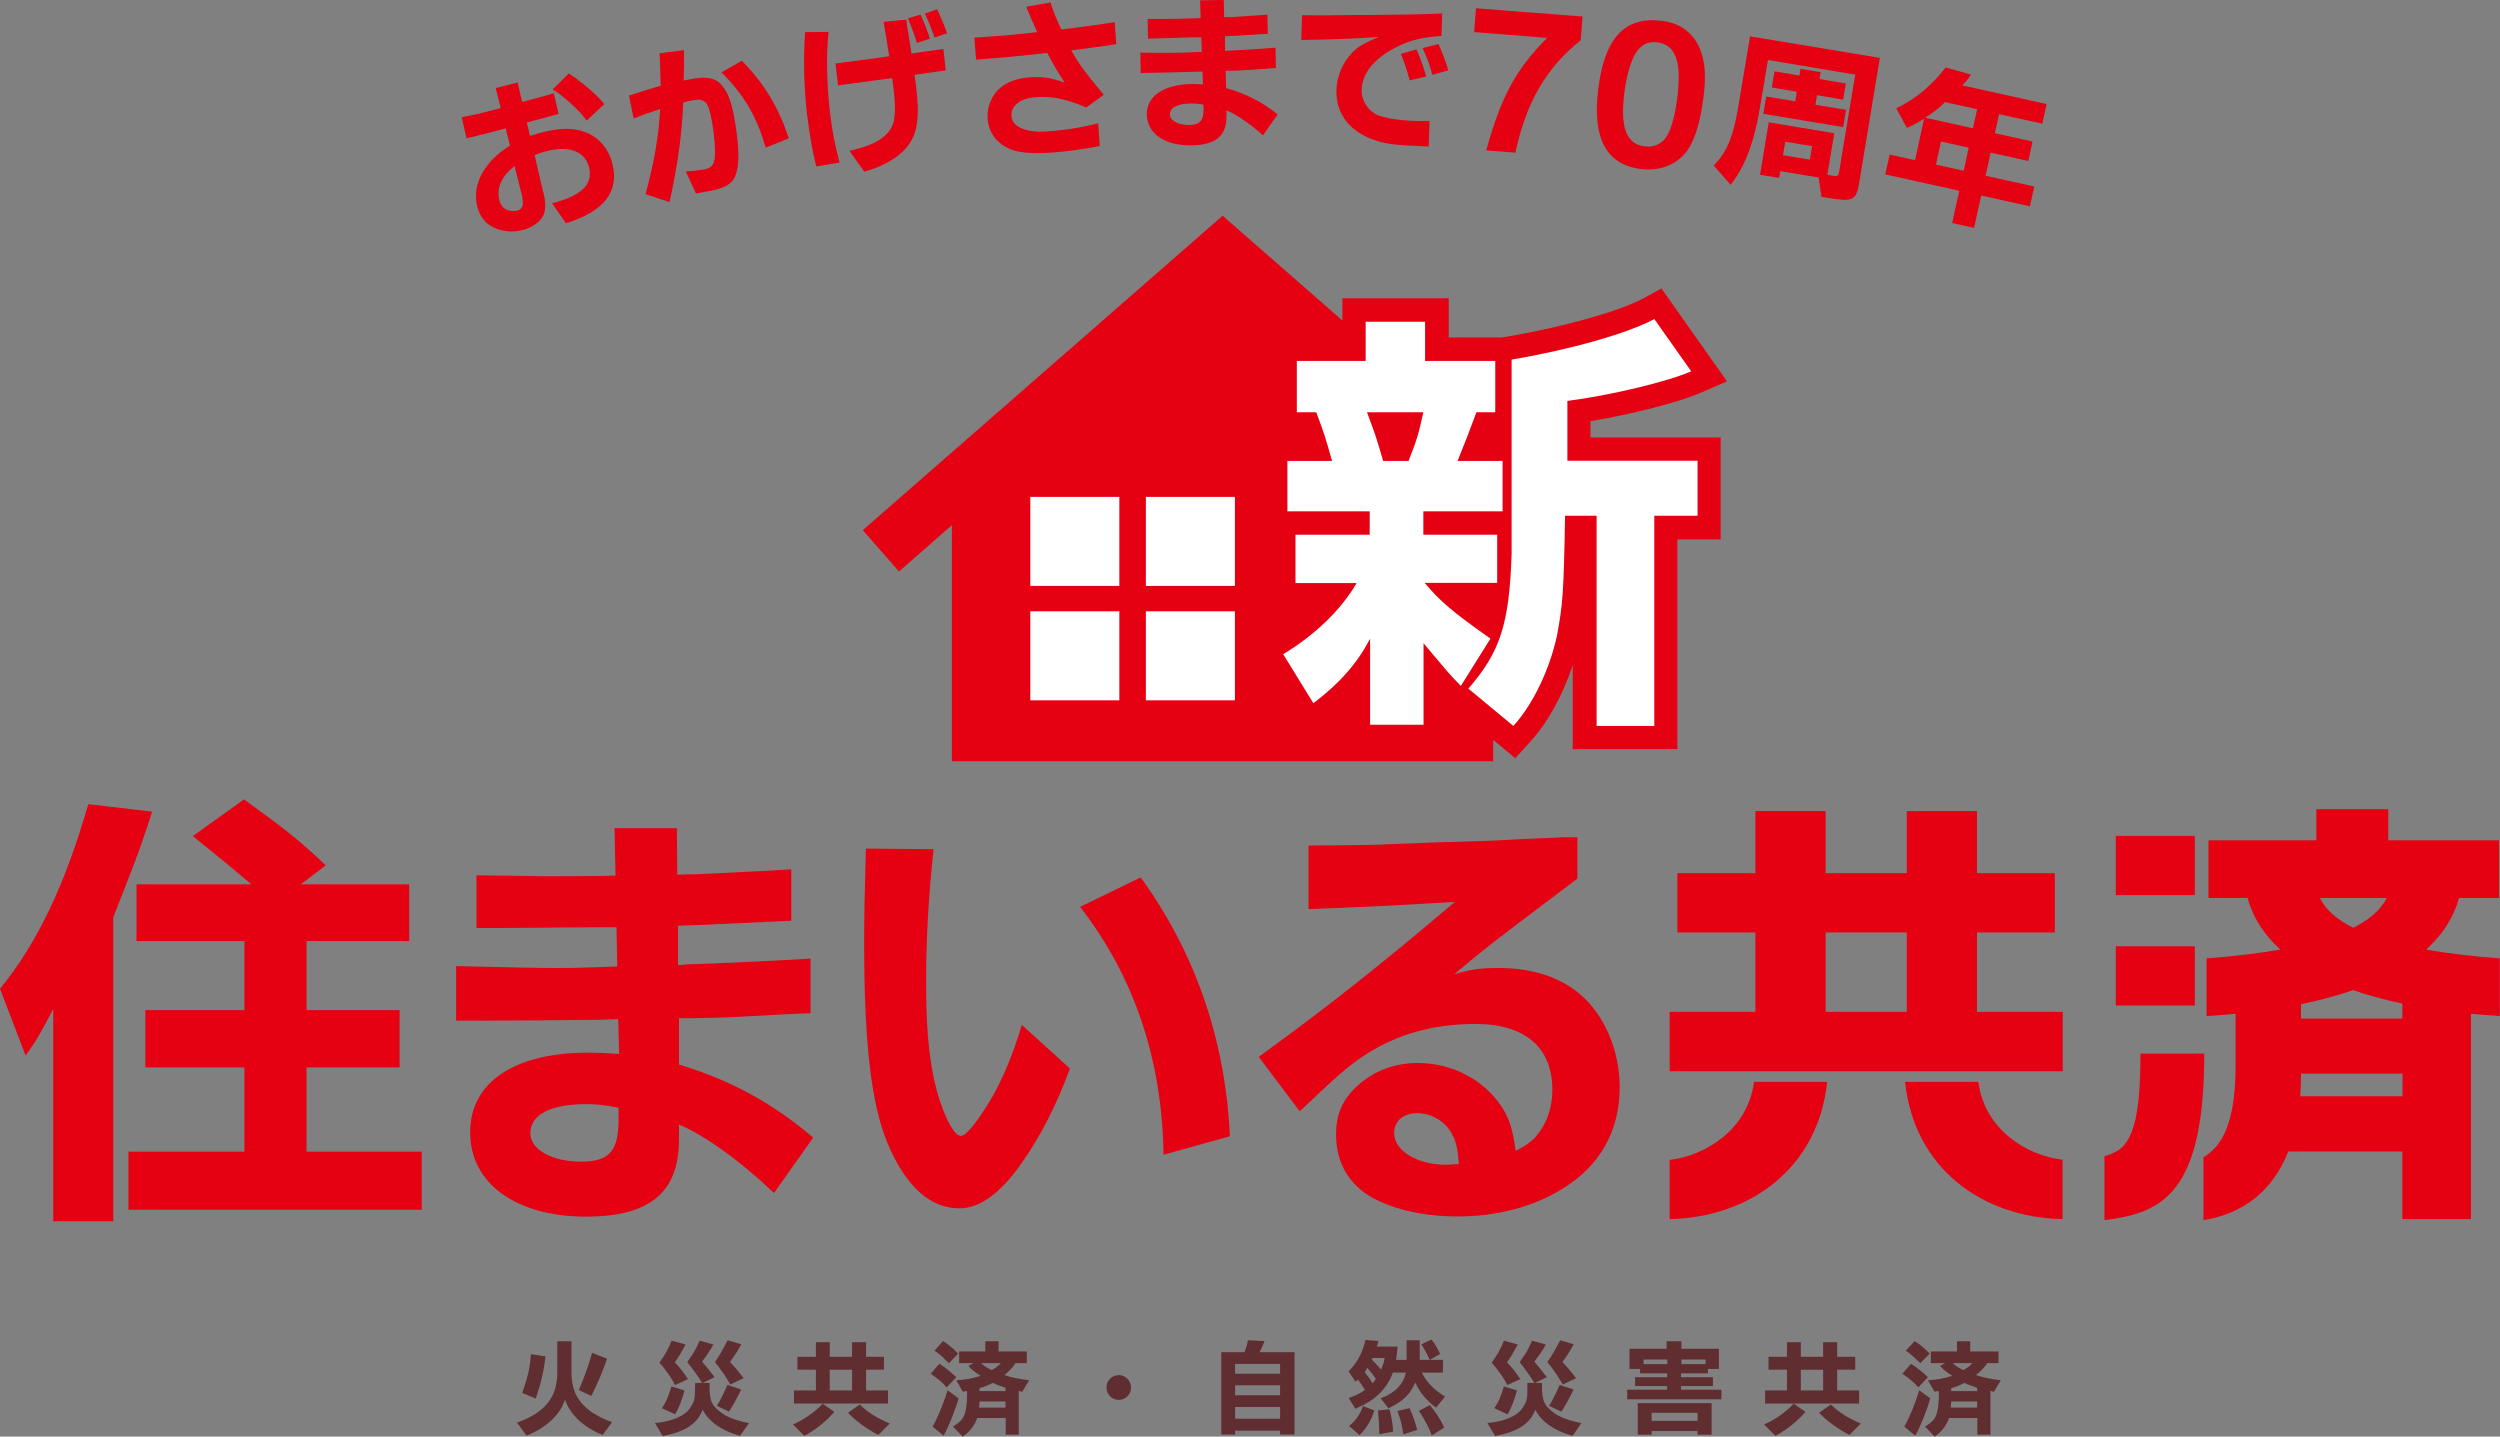
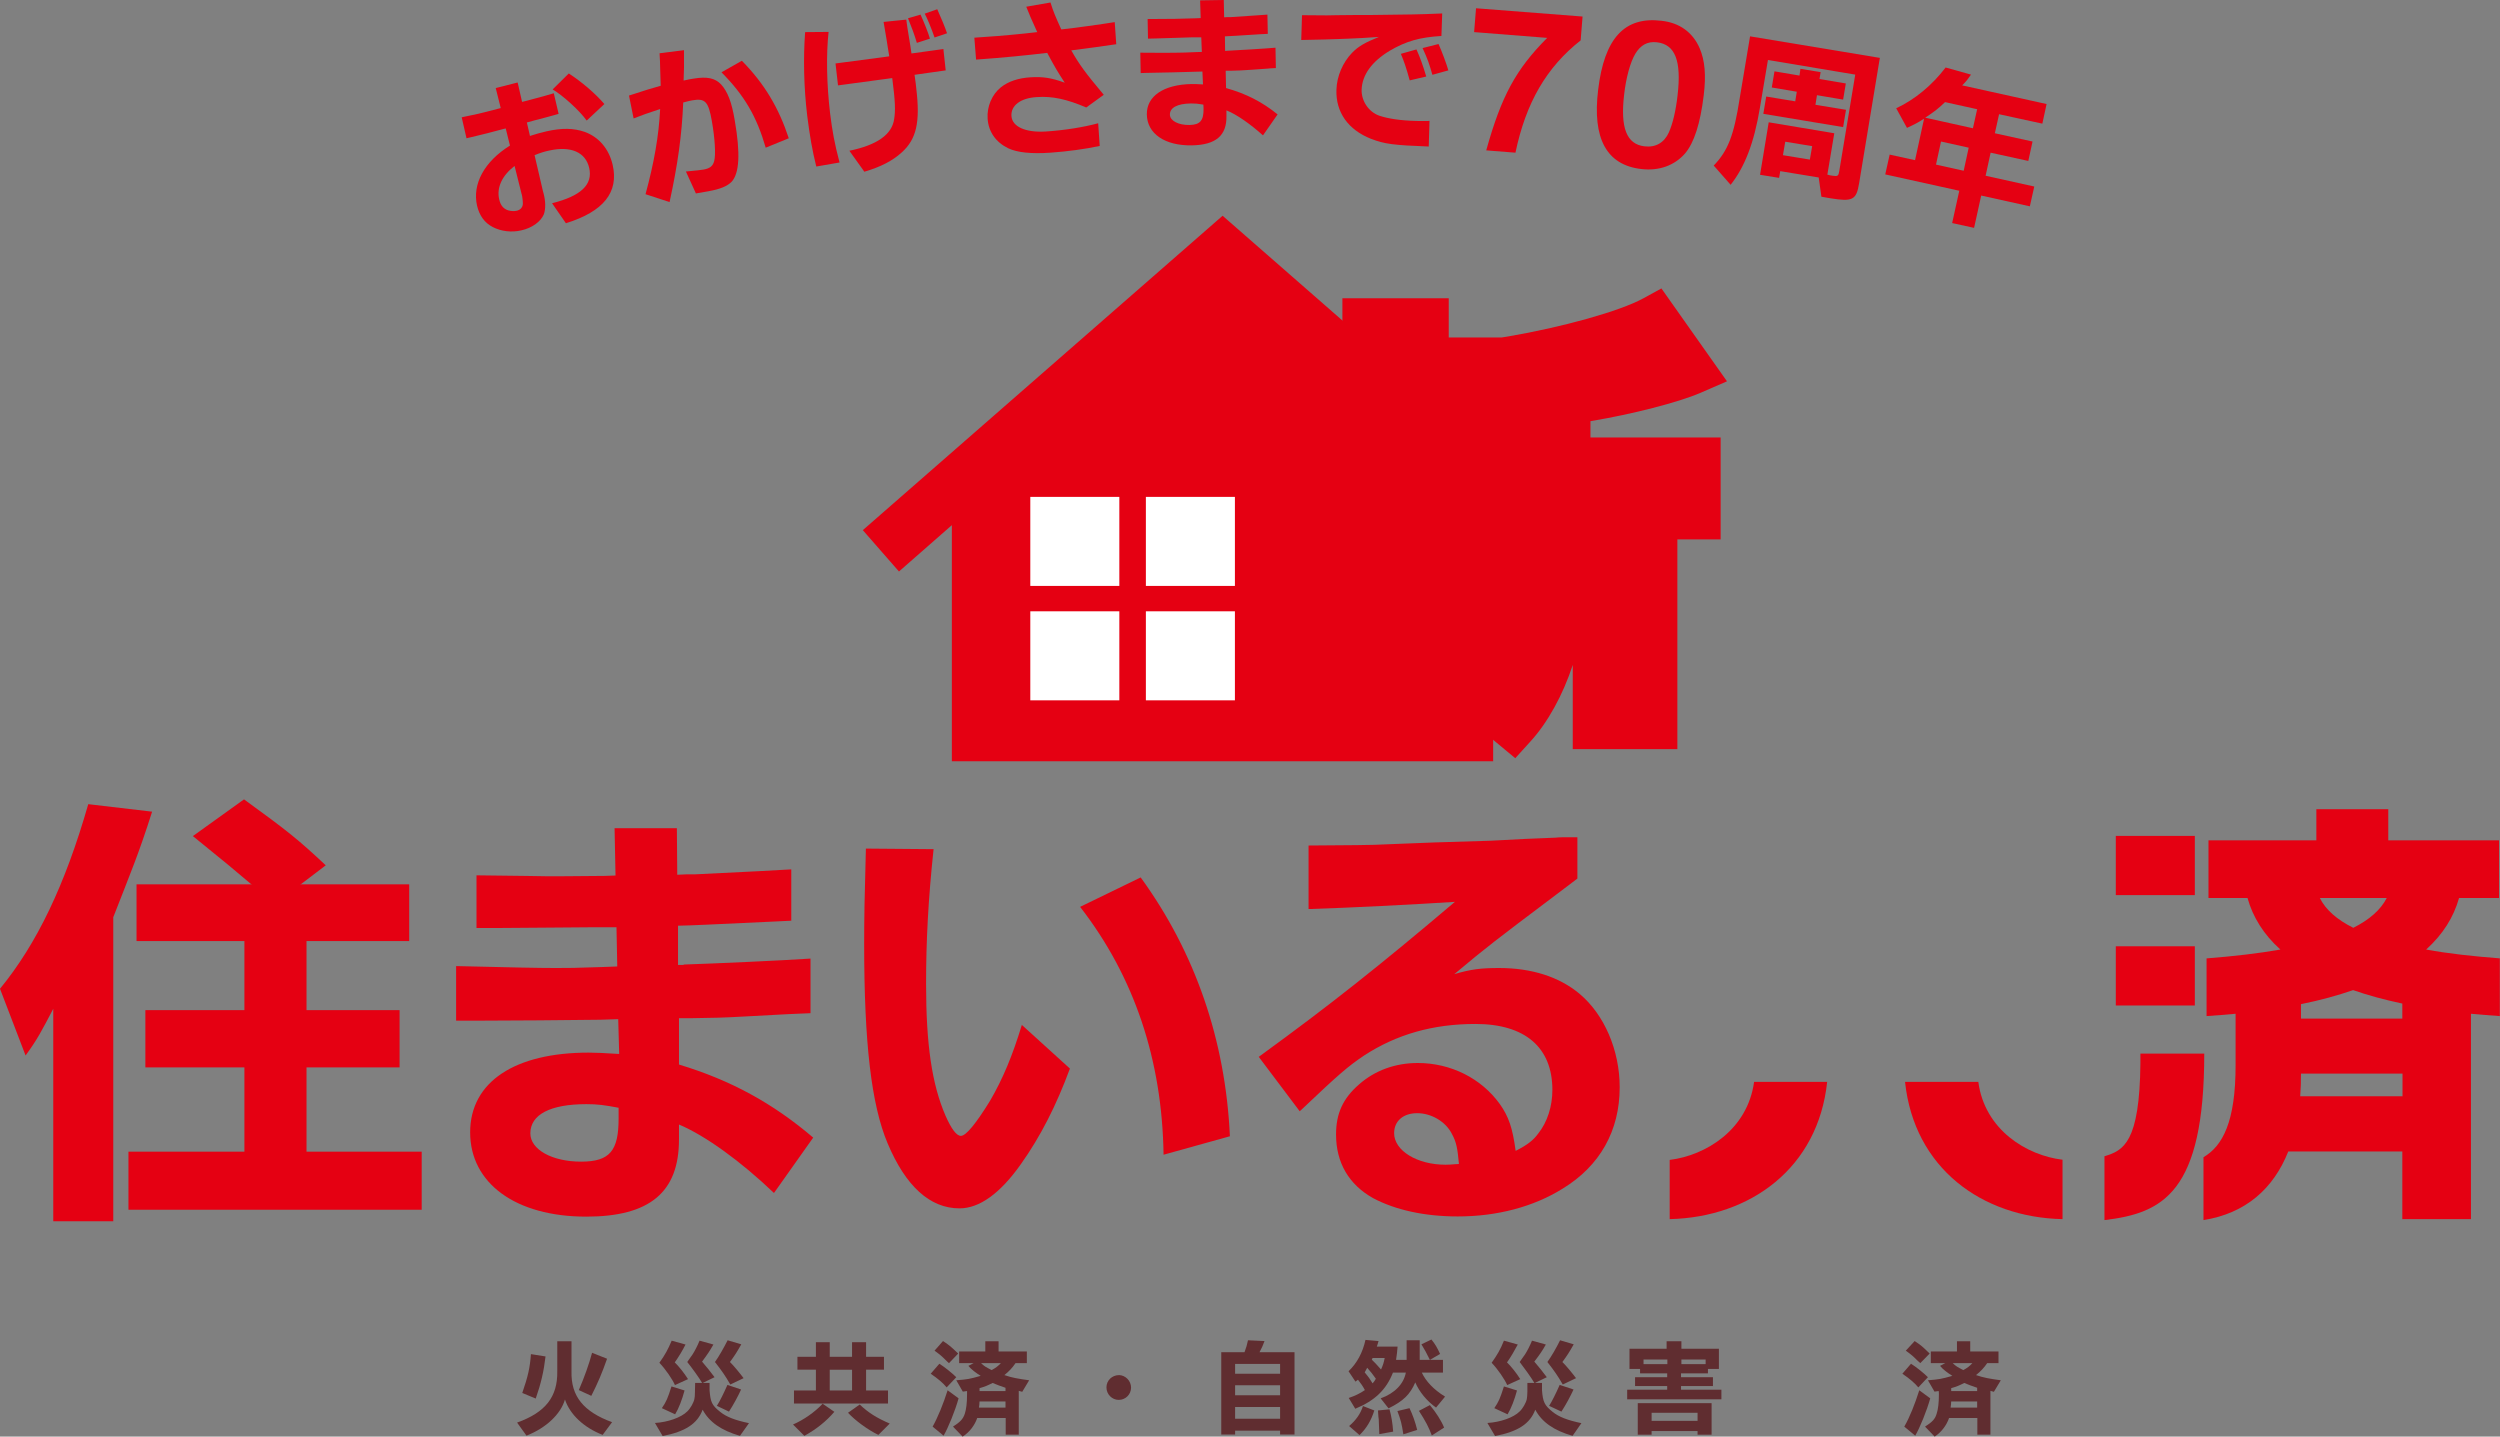
<svg xmlns="http://www.w3.org/2000/svg" id="_レイヤー_2" viewBox="0 0 1300.1 747.1">
  <rect x="0" y="0" width="1300.1" height="747.1" fill="#808080" stroke="none" />
  <defs>
    <style>.cls-1{fill:#fff;}.cls-2{fill:#602d30;}.cls-3{fill:#e50012;}</style>
  </defs>
  <g id="_レイヤー_1-2">
    <path class="cls-3" d="M282.3,99.2l.3,1.1c1.2,4.3,1.2,8.5.2,11.2-1.6,3.8-6.2,7.1-11.7,8.3-5.1,1.2-10.5.5-14.8-1.7s-7-6-8.2-11.1c-2.6-11.3,3.8-23,17.1-31.3l-2.2-8.9-.9.2c-4.2,1.2-13.4,3.5-16.9,4.3l-2.6.6-2.5-10.9c4.3-.9,6.8-1.4,8.5-1.8,1.8-.4,5.7-1.4,11.8-3l-2.6-10.4,11.4-2.9,2.3,10.1,2.8-.7c7.7-2,9.6-2.6,13.7-3.8l2.5,10.7c-1.7.5-2.6.8-4.2,1.2-1.1.3-3.9,1.1-8.3,2.2-.5.1-.8.2-4,1.1l1.6,7c3-1,5.7-1.7,8.6-2.4,8-1.8,14.1-1.7,19.9.3,7.4,2.7,12.6,8.9,14.5,17.1,3.3,14.3-4.7,24.3-24.3,30.4l-7.2-10.4c15.1-3.8,21.3-9.7,19.3-18.4-1.9-8.2-9.6-11.5-20.8-9-2.4.5-4.7,1.2-7.6,2.4l4.3,18.5ZM267.6,86.3c-6.6,5.1-9.4,11.3-8,17.4.7,3.1,2.2,4.9,4.7,5.7,1.4.4,3.1.5,4.4.2,1.8-.4,3-1.6,3.2-3.4.1-1-.3-4.4-.6-5.2l-.1-.3-3.6-14.4ZM295.8,38.2c6.7,4.4,13.5,10.1,18.5,15.9l-9.2,8.6c-3.6-5.1-12.4-13.1-17.7-16.2l8.4-8.3Z" />
    <path class="cls-3" d="M327.1,49.7c9-3,10.7-3.4,16.5-5.1-.1-3.4-.2-6.2-.3-9.5,0-2.7-.1-3.5-.3-7.4l12.7-1.6c.1,9.1,0,9.9-.2,15.8,2.1-.5,3.8-.8,5.1-1,7.2-1.2,11.2-.3,14.4,3,3.4,3.8,5.5,9.1,7.1,18.7,3,17.3,2.4,27.5-1.6,31.9-2.2,2.3-6,3.9-12.3,5l-6.3,1.1-5.2-11.4c6.2-.6,7.1-.7,9.1-1,3.4-.6,4.9-1.8,5.6-4.4.9-3.3.4-11.7-1.2-20.8-1.8-10.3-3.5-12-10.3-10.8-1.1.2-2.3.5-4.6,1.1-.7,16.9-2.8,32.1-7.1,51.8l-12.5-4.1c4.5-16.6,6.9-30.3,7.6-44.3-7.5,2.5-8.7,2.9-13.8,4.9l-2.4-11.9ZM385.8,31.6c11.7,11.9,19.1,24.3,24.4,40.3l-12,4.9c-4.7-16.2-11-27.1-23-39.2l10.6-6Z" />
    <path class="cls-3" d="M430.9,16.6c-1.3,11.7-1,27.4.8,42.5,1.1,8.9,2.3,15.6,4.9,25.4l-12.1,2.1c-2.1-8.4-3.4-16-4.7-26.3-1.8-14.9-2.1-30.4-1.1-43.6l12.2-.1ZM435.8,44.4l-1.3-11.4,27.9-3.7v-.3l-.8-4.9c-.3-2.2-.4-2.7-2.1-12.7l11.8-1.2c.3,2.3.5,3.8.6,4.3l1.5,9.2.3,2,.3,2.1,16.6-2.3,1.2,11.1-16.2,2.3c.6,4.1.7,5.2.9,7.1,2.1,17.6.1,26.4-7.6,33.3-4.7,4.3-10.9,7.5-19.4,10l-7.8-10.9c14.5-3,22.2-8.5,23.3-16.5.7-4.3.6-9.1-1-21.3l-28.2,3.8ZM478.7,7.6c1.8,3.8,4.1,9.7,4.9,12.5l-6.8,2.2c-1.2-4.1-2.8-8.4-4.6-12.8l6.5-1.9ZM487.4,4.8c2.1,4.7,3.8,8.7,5.1,12.5l-6.5,2.2c-1.6-4.7-3.9-10.2-5.1-12.4l6.5-2.3Z" />
    <path class="cls-3" d="M546.3,1.3c1.5,4.8,2.3,6.7,5.6,14,6.7-.7,21.1-2.7,27.8-3.8l.8,11.5c-8.3,1.2-14.6,2.1-23.4,3.2,4.2,7.4,7.2,11.5,16.9,23.1l-9.1,6.6c-10.1-4.3-17.6-6-25.8-5.4-8.4.5-13.5,4.4-13.1,9.9s7.3,8.6,17.7,8c9.5-.6,19.7-2.2,27.4-4.3l.8,11.8c-7.3,1.6-17,2.9-25.6,3.5-10.1.7-17.4-.1-22-2.3-6.4-3.1-10.3-8.6-10.7-15.5-.4-6.2,2.3-12.5,6.9-16.2,3.9-3.1,9.1-4.8,15.4-5.2,6.5-.4,10.9.3,17.8,2.8-3.7-5.7-5.1-8-9.1-15.5-10.9,1.3-23,2.5-37,3.5l-.9-11.4,5.6-.4c7.9-.5,18.8-1.5,27.1-2.5-3.4-7.5-4-8.9-5.7-13.2l12.6-2.2Z" />
    <path class="cls-3" d="M638.2,26.4c5.9-.3,19.5-1.1,25.1-1.6l.2,10.6c-2.4.1-3.9.2-4.5.3l-8.5.6c-4.8.3-5.8.4-10.6.5h-2.5l.2,9c10.4,2.9,18.8,7.2,26.8,13.7l-7.6,10.9c-6.7-6-13.7-10.9-19-13v2.9c.2,10.2-5.5,15.1-18.1,15.3-14,.2-23.1-6.1-23.3-16-.2-9.6,8.7-15.6,23.2-15.9,1.2,0,3.1,0,6,.2l-.3-6.7-3.5.1c-6.6.2-17.7.5-25.3.6l-3.3.1-.2-10.6c11,.1,16.4.1,19.7,0,2.9,0,3.4-.1,9.2-.3l3.1-.1-.3-7.6h-4.3l-9.4.3-9.9.3-4.1.1-.2-10.2c8.7-.1,13.4-.1,14.2-.1,1.5,0,3.9-.1,11.2-.3l2.2-.1-.3-9.2,12.3-.2.2,9,1.7-.1h1.7c11.1-.7,17.5-1.2,19.1-1.3l.2,10-3.9.2c-13.3.8-14.9,1-18.4,1.1l.1,7.6,1.1-.1ZM625.8,54.4c-2.8-.5-4.2-.6-6.4-.6-7.2.1-11.1,2.2-11,5.9.1,3.1,4.4,5.4,10.2,5.3,5.5-.1,7.4-2.3,7.3-8.5l-.1-2.1Z" />
    <path class="cls-3" d="M677.1,7.9c5.7,0,7.5.1,12.9.1l5.2-.1c5.9-.1,11.6-.1,17.5-.1,21.8-.3,23-.2,37.3-.8l-.4,11.7c-11.3.7-18.4,2.7-26.9,7.7-9.3,5.6-14.3,12.5-14.6,20.2-.2,5.9,3.7,11.7,9.3,13.6,4.5,1.5,10.9,2.5,19.1,2.7,1.7.1,3.6,0,6.9,0l-.4,13.3c-18.4-.7-23-1.3-30-4-11.9-4.7-18.4-13.8-18-25.5.2-7.1,3.3-14.2,8.1-19.2,3.3-3.4,6.6-5.3,14-8.3-7.4.5-10.1.7-15.7.9l-5.2.2c-4.9.2-9.9.3-14.9.4l-4.6.1.4-12.9ZM736.6,25.7c1.9,4.1,3.4,8.4,5.1,14.1l-8.6,2c-1.7-6.3-3.1-10.3-4.6-13.8l8.1-2.3ZM748.1,22.9c1.8,4,4.2,10.5,5.1,13.7l-8.3,2.3c-1.7-5.9-2.4-8-5.1-13.9l8.3-2.1Z" />
    <path class="cls-3" d="M823,8.6l-1,12.4c-17.8,14-28.5,32.5-33.9,58.4l-15.2-1.2c7.9-28.3,15.4-42.1,31.7-58.5l-38-3,1-12.4,55.4,4.3Z" />
    <path class="cls-3" d="M883.9,25.1c2.7,6.4,3.4,13.9,2.1,24.5-1.8,14.8-5,24.6-9.7,30.2-5.5,6.3-13.6,9.2-22.8,8.1-18-2.1-25.5-15.8-22.4-41.2,3.2-26.8,13.7-38.2,32.9-35.9,9.4,1,16.3,6,19.9,14.3ZM850.4,28c-2.6,4.4-4.8,12.4-5.8,21.3-2,17.2,1.3,25.7,10.6,26.8,5.8.7,10.3-1.9,12.7-7.3,2-4.5,3.6-11.2,4.5-19.2,2.1-17.9-1.2-26.5-10.7-27.6-4.9-.6-8.5,1.4-11.3,6Z" />
    <path class="cls-3" d="M919.4,31.2l-4.2,25c-3,18.1-7.9,30.7-15.2,39.9l-8.8-10c7.4-7.7,10.5-15.6,13.5-34.9l5.4-32.3,67.5,11.2-10.8,65.3c-1.4,8.6-3.4,9.6-15,7.7l-4.6-.8-1.4-10-20-3.3-.6,3.5-9.9-1.6,4.5-27.3,34.1,5.7-3.6,21.5c1.1.4,1.6.4,2.8.6,2.6.4,3,.1,3.4-2.5l8.3-50.1-45.4-7.6ZM936.3,35.8l10.5,1.7-.6,3.6,13.7,2.3-1.4,8.4-13.6-2.3-.8,5,15.9,2.6-1.5,9-41.5-6.9,1.5-9,15.1,2.5.8-5-13-2.2,1.4-8.4,13,2.2.5-3.5ZM941.2,83l1.2-7-14-2.3-1.2,7,14,2.3Z" />
    <path class="cls-3" d="M1025,38.8c-1.9,2.7-2.2,3.2-4.6,5.6l43.9,9.7-2.2,10.2-22.5-4.9-2.2,9.9,19.6,4.3-2.2,10.1-19.6-4.3-2.6,12,25.3,5.6-2.3,10.3-25.3-5.6-3.7,16.8-11.4-2.5,3.7-16.8-38.5-8.5,2.3-10.3,13.2,2.9,4.7-21.6c-3.2,2.1-5,3-8.9,4.8l-5.6-10.2c9.7-4.5,18.8-12.1,25.7-21.2l13.2,3.7ZM1026,66.7l2.2-9.9-16.7-3.7c-3.3,3.2-5.6,5-10.3,8.1l24.8,5.5ZM1021.2,88.8l2.6-12-14.4-3.2-2.6,12,14.4,3.2Z" />
    <path class="cls-3" d="M131.8,460.8c-11-9.3-13.8-11.7-31.5-26l26.6-19.1c23.3,16.9,28.5,21.2,42.5,34.3l-14.2,10.8h-23.4Z" />
    <rect class="cls-3" x="1100.3" y="434.7" width="41.1" height="30.8" />
    <path class="cls-3" d="M79.1,422.1c-7,22.1-11.2,31.8-20.2,54.9v158.1h-31.2v-110.5c-5.7,10.9-8.3,16-14.4,24.3l-13.3-34.7c19.1-23.3,33.8-53.8,45.9-96l33.2,3.9ZM155.2,459.9h57.6v29.5h-53.4v35.9h48.4v29.8h-48.4v43.8h59.9v30.2H66.8v-30.2h60.3v-43.8h-51.5v-29.8h51.5v-35.9h-56.1v-29.5h84.2Z" />
    <path class="cls-3" d="M355.5,501.6c15.6-.5,51.2-2.1,66-3.1v28.4c-6.2.2-10.3.5-11.7.5l-22.3,1.2c-12.6.7-15.1.7-27.8.9h-6.6v24.1c27.1,8.2,48.9,20.2,69.8,38l-20.4,28.8c-17.2-16.4-35.6-29.8-49.4-35.6v7.8c0,27.4-15.2,40.1-48.2,40.1-36.8,0-60.4-17.4-60.4-43.8s23.4-41.5,61.6-41.5c3.3,0,8.3.2,15.9.7l-.5-18.1-9.2.3c-17.2.2-46.4.5-66.4.5h-8.7v-28.4c29,.7,43,1,51.7,1,7.6,0,8.9,0,24.1-.5l8-.3-.4-20.4h-11.2l-24.8.2-26,.2h-10.8v-27.4c22.7.2,35.1.5,37.2.5,3.9,0,10.3,0,29.4-.2l5.7-.2-.5-24.6h32.4l.2,24.2,4.6-.2h4.4c29.2-1.4,46-2.3,50.3-2.6v26.7l-10.4.5c-34.9,1.6-39.1,1.9-48.5,2.1v20.4h2.9v-.2ZM321.8,576.1c-7.4-1.4-11-1.9-16.8-1.9-18.8,0-29.2,5.4-29.2,15.2,0,8.4,11.3,14.7,26.4,14.7s19.5-5.8,19.5-22.5v-5.5h.1Z" />
    <path class="cls-3" d="M485.5,441.6c-2.8,26.3-3.9,47.8-3.9,70.1,0,31.4,3,52.1,10.1,68.5,3,6.8,5.7,10.5,8,10.5,2.7,0,8-6.6,15.2-18.3,6.7-11.5,11.7-23.6,16.5-39.4l25,22.7c-7.1,19.2-15.2,35.2-25.5,49.7-10.8,15.3-21.6,23-31.9,23-15.4,0-28-11.5-37.4-33.8-8.5-20.2-12.2-52.3-12.2-103.8,0-12.9.2-24.8.9-49.5l35.2.3ZM593.2,456.3c28.3,38.9,44.1,84.6,46.4,134.6l-34.5,9.6c-.7-49.2-15.2-92.6-43.4-128.9l31.5-15.3Z" />
    <path class="cls-3" d="M758.1,632.6c-17.1,0-32.3-3.3-44-9.5-12.7-7.1-19.3-18.5-19.3-33.1,0-11,3.6-18.8,12-26.1,8.3-7.3,18.9-11.1,30.5-11.1,17.2,0,33.1,8,42.7,21.4,4.6,6.5,6.6,12.4,8.2,24.3,6.1-3.1,9.2-5.5,11.8-9.1,4.7-5.9,7.3-14.1,7.3-22.6,0-22.1-14.2-34.3-40-34.3-22.1,0-41,5.4-57.9,16.4-8.6,5.8-13.1,9.7-32.4,28l-1.1,1-21.3-28.3,1.1-.8c35.6-25.9,61.4-46.3,100.9-79.8-21.6,1.4-55.3,3.1-74.7,3.7h-1.4v-33l25-.2c4.8,0,12.2-.2,22.7-.7l17.9-.7,29.4-.9c11.5-.7,23.3-1.2,33.8-1.6,1-.2,3.9-.2,9.7-.2h1.3v21.5l-11.1,8.4c-32.8,24.7-35.8,27-52.8,41.2l-.1.1c8.7-2.6,14.1-3.2,23.3-3.2,16.9,0,31.3,4.6,41.8,13.4,12.9,10.8,20.9,29.4,20.9,48.6,0,22.7-10.3,40.9-29.6,52.7-15.2,9.5-34.2,14.5-54.6,14.5M737,578.9c-7.3,0-12,4.1-12,10.4,0,9.1,12,16.4,26.7,16.4q2.3,0,5.4-.3c.4,0,.9,0,1.6-.1-.7-7.9-1.3-11.4-3.7-15.7-3.2-6.3-10.6-10.7-18-10.7" />
    <rect class="cls-3" x="1100.3" y="492.1" width="41.1" height="30.8" />
    <path class="cls-3" d="M1113.1,547.9v4.9c-.4,41.5-8.8,45.5-18.7,48.5v33.2c30.4-3.6,51.9-14.3,51.9-86.6h-33.2" />
    <path class="cls-3" d="M1249.4,529.7h-52.8v-7.5c10-2,19-4.5,27.1-7.3,7.7,2.7,16.2,5,25.6,7v7.8M1196.2,570.1c.3-3.8.4-7.7.4-11.8h52.8v11.8h-53.2ZM1206.4,467h34.8c-3.1,6.1-9,11.3-17.4,15.5-8.4-4.2-14.3-9.3-17.4-15.5M1300.1,498.4c-14.2-1.1-27-2.5-38.4-4.6,8.7-7.9,14.3-16.8,17.1-26.8h20.8v-30h-57.6v-16.2h-37.4v16.2h-56.1v30h20.3c2.8,10,8.4,19,17.1,26.8-11.4,2-24.2,3.5-38.4,4.6v30c5.2-.3,10.3-.8,15.1-1.2v26.7c0,29.5-6.7,42-16.7,47.9v32.7c21.9-3.5,36.4-16.3,44.1-35.7h59.3v35.2h35.7v-106.8c4.8.4,9.8.9,15,1.2v-30h.1Z" />
    <path class="cls-3" d="M868.3,603.2v30.8c42.1-1,77.2-26.7,81.9-71.4h-38c-3.4,25-25.2,38.3-43.9,40.6" />
-     <path class="cls-3" d="M949.4,484.9h42.2v41.3h-42.2v-41.3ZM1028.1,526.2v-41.3h40.5v-30.8h-40.5v-32.3h-36.5v32.3h-42.2v-32.3h-36.5v32.3h-40.6v30.8h40.6v41.3h-44.6v30.9h204.4v-30.9h-44.6Z" />
    <path class="cls-3" d="M1028.8,562.6h-38.1c4.7,44.8,39.9,70.5,81.9,71.4v-30.9c-18.6-2.2-40.5-15.5-43.8-40.5" />
    <polygon class="cls-3" points="822.8 275.7 635.8 112.2 448.7 275.7 467.5 297.2 495 273.1 495 395.9 776.5 395.9 776.5 273.1 804 297.2 822.8 275.7" />
    <path class="cls-3" d="M827.3,219c21.5-3.6,45.4-9.7,57-14.7l13.8-6-34.1-48.3-9.5,5.2c-12.1,6.6-41.7,14.9-70.4,19.8l-3.2.5h-27.5v-20.4h-55.3v20.4h-35.9v51.1h13.7c.1.3.2.6.3.9h-19v50.6h4.2v37.2h18.4c-5.6,5.3-12.1,10.2-19,14.3l-10.6,6.3,29.2,47.5,10.7-8.1c3.6-2.7,6.9-5.4,9.9-8.2v21.9h52.3v-22.3l9.4,9.4,1.5-2.4,24.8,20.6,7.8-8.6c9-9.8,17-24.3,22.1-39.9v43.8h54.4v-109.1h22.5v-53h-67.7v-8.5h.2Z" />
-     <path class="cls-1" d="M673.7,303.1v-25h38.6v-12.2h-42.8v-26.2h23.2c-3.3-11.7-3.7-13.3-8.2-25.3h-10.1v-26.7h35.8v-20.4h30.9v20.4h36.5v26.7h-9.8c-4.4,11.9-5.2,13.8-9.8,25.3h23.4v26.2h-41.2v12.2h38.4v25h-37.7c7.5,9.1,14.5,15.2,34.2,29l-15.4,24.6c-5.8-5.9-6.3-6.6-19.4-22.2v42.4h-27.8v-44.7c-6.8,12.9-15.9,23.2-29.5,33.5l-15.7-25.5c16.4-9.8,30.4-23.4,38.2-37h-31.8v-.1ZM732.5,239.7c4.7-11.9,5.1-13.8,7.7-25.3h-29.3c4.4,11.7,4.9,13.3,8.4,25.3h13.2ZM879.5,193.1c-12.4,5.4-41.4,12.4-64.4,15.4v31.1h67.7v28.6h-22.5v109.3h-30v-109.3h-16.4c-.7,40.3-1.2,46.1-4.2,62.3-3.7,17.3-12.4,35.8-22.7,47l-23.4-19.4c16.6-19,21.3-33.7,22.5-70v-101.1c30.4-5.1,60.9-13.8,74.2-21.1l19.2,27.2Z" />
    <rect class="cls-1" x="535.8" y="258.4" width="46.3" height="46.3" />
    <rect class="cls-1" x="595.9" y="258.4" width="46.3" height="46.3" />
    <rect class="cls-1" x="535.8" y="317.9" width="46.3" height="46.3" />
    <rect class="cls-1" x="595.9" y="317.9" width="46.3" height="46.3" />
    <path class="cls-2" d="M297.2,697.5v15.7c-.3,12.9,6.2,20.9,21.1,26.4l-4.9,6.6c-9.8-3.8-17-10.6-19.6-18.4-2.2,7.6-9.8,14.8-20,18.8l-4.9-6.8c14.8-5.3,21.1-13.4,20.9-26.6v-15.7h7.4ZM283.7,705.4c-.9,7.8-2.4,14.2-5.1,21.9l-7-2.9c3-8.7,4-13.1,4.5-20.2l7.6,1.2ZM315.7,706.6c-2.6,7.4-4.8,12.6-8.2,19.3l-6.5-3c2.8-6.4,5.4-13.7,6.9-19.4l7.8,3.1Z" />
    <path class="cls-2" d="M369,719.2v3.8c.5,6.2,1.2,7.8,5.5,11.2,3.3,2.7,7.9,4.4,15,5.9l-4.7,6.6c-9.7-2.8-16-7.2-19.4-13.6-2.7,7.3-9,11.4-20.8,13.7l-4-6.8c6.7-.4,13.6-2.8,16.8-6,1.6-1.5,3.3-4.5,3.7-6.4.2-.7.3-2.2.3-3.8l.1-4.6h7.5ZM356.5,699.2c-1.6,3.2-3.6,6.5-5.6,9.3,1.9,1.8,4.9,5.5,6.9,8.7l-6.8,3.1c-1.3-3-4.9-8.3-8.1-11.6,3-4.2,4.5-7,6.4-11.5l7.2,2ZM344.2,732.3c2.3-3.4,3-5,5-11.3l6.8,2.1c-1.3,4.8-3,9.3-4.9,12.4l-6.9-3.2ZM371,699.2c-1.8,3.2-3,5-5.9,8.9,2.1,2.4,4.5,5.4,6.5,8.1l-6.4,3.1c-1.6-2.8-5.6-8.3-7.8-11,.5-.7.9-1.3,1.1-1.6l1.7-2.4c1.1-1.7,2.6-4.6,3.6-7.1l7.2,2ZM385.5,699.1c-2.3,4.1-3.4,5.8-5.9,9.2,1.8,1.7,5.4,6.1,7.1,8.4l-6.9,3.3c-2.4-4.2-4.6-7.4-8-11.7,2.1-2.9,4.6-7.4,6.6-11.3l7.1,2.1ZM372.8,731.1c1.5-2.3,3.6-6.6,5.5-10.9l7.1,2.4c-1.6,3.5-3.9,7.8-6.3,11.5l-6.3-3Z" />
    <path class="cls-2" d="M433.9,734.2c-4.3,5-9.3,9-15.6,12.5l-5.9-5.9c5.5-2.4,11.3-6.4,15.4-10.8l6.1,4.2ZM412.9,723.1h11.4v-10.8h-9.6v-6.7h9.6v-7.6h7.2v7.6h11.6v-7.6h7.3v7.6h9.3v6.7h-9.3v10.8h11.4v6.8h-48.9v-6.8ZM443.1,712.3h-11.6v10.8h11.6v-10.8ZM447.1,730.4c4.4,4.2,8.8,7,15.6,9.9l-5.9,5.9c-5.3-2.5-12-7.4-15.8-11.5l6.1-4.3Z" />
    <path class="cls-2" d="M488.5,709.2c2.6,1.6,6.7,4.9,8.8,7l-5,5.3c-1.8-2.2-4.7-4.7-8.3-7.1l4.5-5.2ZM498.5,727.2c-1.8,6.5-5.4,15.3-7.8,19.4l-5.7-4.7c2.7-4.8,5.6-11.9,7.8-18.9l5.7,4.2ZM490.4,697.4c3.6,2.4,4.1,2.9,7.9,6.5l-4.8,5c-.4-.4-.8-.8-1.2-1.1-2.5-2.5-2.9-2.9-6.3-5.4l4.4-5ZM497.3,717.8c6-.5,6.7-.6,12.7-2.3-2.3-1.4-5.1-3.5-6.4-5.2l2.7-1.4h-7.5v-6.1h13.6v-5.3h6.9v5.3h14.7v6.1h-5.9c-1.6,2.4-3.5,4.4-5.8,6.2,4.1,1.4,7.1,1.9,12.9,2.7l-3.6,6-1.8-.5v22.8h-6.8v-8.7h-14.8c-1.3,3.8-4,7.4-7.6,9.7l-5-5.2c3.9-2.5,5.2-4,6.1-6.6.8-2.4,1.2-5.7,1.2-10.2v-1.7c-1.1.2-1.4.2-2.2.3l-3.4-5.9ZM522.9,732v-3.2h-13.5c-.1,1.6-.1,1.9-.3,3.2h13.8ZM522.9,723.4v-1.7c-2.8-.9-4.2-1.5-6.7-2.5-2.8,1.4-4,1.9-6.8,2.7v1.5h13.5ZM510.2,708.9c1.7,1.6,2.2,1.9,5.5,3.6,2.2-1.2,3.1-1.9,4.8-3.6h-10.3Z" />
    <path class="cls-2" d="M588.2,721.6c0,3.6-2.9,6.4-6.4,6.4s-6.4-2.9-6.4-6.5,2.9-6.4,6.6-6.4c3.3.1,6.2,3,6.2,6.5" />
    <path class="cls-2" d="M635.1,703.2h12.1c1-2.9,1.2-3.3,1.8-6.2l8.6.4c-1,2.7-1.2,3.1-2.6,5.8h18.2v42.8h-7.5v-2h-23.4v2h-7.2v-42.8h0ZM665.7,709.3h-23.4v5.1h23.4v-5.1ZM665.7,720.4h-23.4v5.2h23.4v-5.2ZM665.7,731.7h-23.4v6.1h23.4v-6.1Z" />
    <path class="cls-2" d="M716.9,697.4c-.4,1.5-.5,1.7-.9,2.9h10.8c-.2,2.8-.4,4.2-.8,6.9h5.5v-10.2h6.8v10.2h12.1v6.6h-11c2.1,4.5,6.1,8.8,12.1,12.5l-4.7,5.7c-4.8-3.4-8.7-8.2-10.8-13.1-2.7,6.3-6.2,9.7-13.9,13.5l-4.1-5.2c7.3-2.6,12-7.5,13.1-13.4h-6.7c-3.5,8.9-9.4,14.6-19.6,18.8l-3.4-5.6c3.5-1.2,5.9-2.4,8.4-4.1-1-1.9-2-3.4-3.6-5.4l-1.3,1-3.6-5.4c4.4-4.2,7.4-9.8,8.8-16.3l6.8.6ZM714.7,733.5c-1.7,5.4-4.1,9.3-7.7,12.8l-5.4-4.7c3.5-3,5.9-6.3,7.2-10.4l5.9,2.3ZM709.7,713.7c2.1,2.5,3.1,4,4.1,5.7.9-1,1-1.2,1.7-2.4-1.6-2.3-2.6-3.6-4.5-5.7l-1.3,2.4ZM713.8,706.2l-.4.9c1.6,1.5,2.1,2.1,4.8,5.1,1-2.3,1.4-3.4,1.9-6h-6.3ZM722.6,732.9c1,3.6,1.6,7.3,1.9,11.6l-7.2,1.3c-.2-4.4-.2-5.8-.3-7.7-.1-.2-.2-1.6-.4-4.6l6-.6ZM733,732.3c1.6,3.4,2.9,6.9,4,11.3l-7.2,2.3c-.9-5.7-1.3-7.3-3.1-12.1l6.3-1.5ZM743.6,730.7c3.1,3.7,6,8.2,7.4,11.7l-6.4,4.1c-1.6-4.3-3.1-7.2-6.7-12.8l5.7-3ZM744.4,696.6c1.8,2.2,3,4.2,4.5,7.5l-5.3,3.1c-1.6-3.3-2.8-5.5-4.4-8.1l5.2-2.5Z" />
    <path class="cls-2" d="M801.9,719.2v3.8c.5,6.2,1.3,7.8,5.5,11.2,3.3,2.7,7.9,4.4,15,5.9l-4.6,6.6c-9.8-2.8-16-7.2-19.4-13.6-2.7,7.3-9,11.4-20.9,13.7l-4-6.8c6.8-.4,13.6-2.8,16.8-6,1.6-1.5,3.3-4.5,3.7-6.4.1-.7.3-2.2.3-3.8v-4.6h7.6ZM789.3,699.2c-1.7,3.2-3.6,6.5-5.6,9.3,1.9,1.8,4.9,5.5,6.9,8.7l-6.8,3.1c-1.3-3-4.9-8.3-8.1-11.6,3-4.2,4.6-7,6.4-11.5l7.2,2ZM777.1,732.3c2.3-3.4,3-5,5-11.3l6.8,2.1c-1.3,4.8-3,9.3-4.9,12.4l-6.9-3.2ZM803.9,699.2c-1.8,3.2-3,5-6,8.9,2.1,2.4,4.5,5.4,6.5,8.1l-6.4,3.1c-1.6-2.8-5.6-8.3-7.7-11,.5-.7.9-1.3,1.1-1.6l1.7-2.4c1.1-1.7,2.6-4.6,3.6-7.1l7.2,2ZM818.4,699.1c-2.3,4.1-3.4,5.8-5.9,9.2,1.8,1.7,5.4,6.1,7.1,8.4l-6.9,3.3c-2.4-4.2-4.6-7.4-8-11.7,2.1-2.9,4.7-7.4,6.6-11.3l7.1,2.1ZM805.6,731.1c1.5-2.3,3.6-6.6,5.5-10.9l7.2,2.4c-1.6,3.5-3.9,7.8-6.3,11.5l-6.4-3Z" />
    <path class="cls-2" d="M846.2,722.7h20.8v-1.9h-16.7v-4.6h16.7v-2h-14.1v-2.3h-5.5v-10.5h19.3v-3.9h7.7v3.9h19.5v10.5h-5.7v2.3h-14v2h16.6v4.6h-16.6v1.9h21v5h-49v-5ZM851.6,729.7h38.5v16.4h-7.3v-1.9h-23.9v1.9h-7.2v-16.4h-.1ZM867.1,707h-12.4v2.4h12.4v-2.4ZM882.8,734.7h-23.9v4.2h23.9v-4.2ZM887,707h-12.6v2.4h12.6v-2.4Z" />
-     <path class="cls-2" d="M938.9,734.2c-4.3,5-9.3,9-15.6,12.5l-5.9-5.9c5.5-2.4,11.3-6.4,15.4-10.8l6.1,4.2ZM917.9,723.1h11.4v-10.8h-9.6v-6.7h9.6v-7.6h7.2v7.6h11.6v-7.6h7.3v7.6h9.4v6.7h-9.4v10.8h11.4v6.8h-48.9v-6.8h0ZM948.1,712.3h-11.6v10.8h11.6v-10.8ZM952.1,730.4c4.4,4.2,8.8,7,15.6,9.9l-5.9,5.9c-5.2-2.5-12-7.4-15.8-11.5l6.1-4.3Z" />
    <path class="cls-2" d="M993.8,709.2c2.6,1.6,6.7,4.9,8.8,7l-5,5.3c-1.8-2.2-4.7-4.7-8.3-7.1l4.5-5.2ZM1003.8,727.2c-1.8,6.5-5.4,15.3-7.8,19.4l-5.7-4.7c2.8-4.8,5.6-11.9,7.8-18.9l5.7,4.2ZM995.7,697.4c3.6,2.4,4.1,2.9,7.8,6.5l-4.9,5c-.4-.4-.7-.8-1.2-1.1-2.5-2.5-2.9-2.9-6.3-5.4l4.6-5ZM1002.6,717.8c5.9-.5,6.7-.6,12.7-2.3-2.3-1.4-5.1-3.5-6.4-5.2l2.7-1.4h-7.5v-6.1h13.6v-5.3h6.9v5.3h14.7v6.1h-5.9c-1.6,2.4-3.5,4.4-5.8,6.2,4.1,1.4,7.1,1.9,12.9,2.7l-3.6,6-1.8-.5v22.8h-6.8v-8.7h-14.7c-1.3,3.8-4,7.4-7.5,9.7l-5-5.2c3.9-2.5,5.2-4,6-6.6.8-2.4,1.2-5.7,1.2-10.2,0-.3,0-1-.1-1.7-1.2.2-1.4.2-2.2.3l-3.4-5.9ZM1028.2,732v-3.2h-13.5c-.1,1.6-.1,1.9-.3,3.2h13.8ZM1028.2,723.4v-1.7c-2.8-.9-4.2-1.5-6.7-2.5-2.8,1.4-4,1.9-6.8,2.7v1.5h13.5ZM1015.5,708.9c1.7,1.6,2.2,1.9,5.5,3.6,2.2-1.2,3.1-1.9,4.7-3.6h-10.2Z" />
  </g>
</svg>